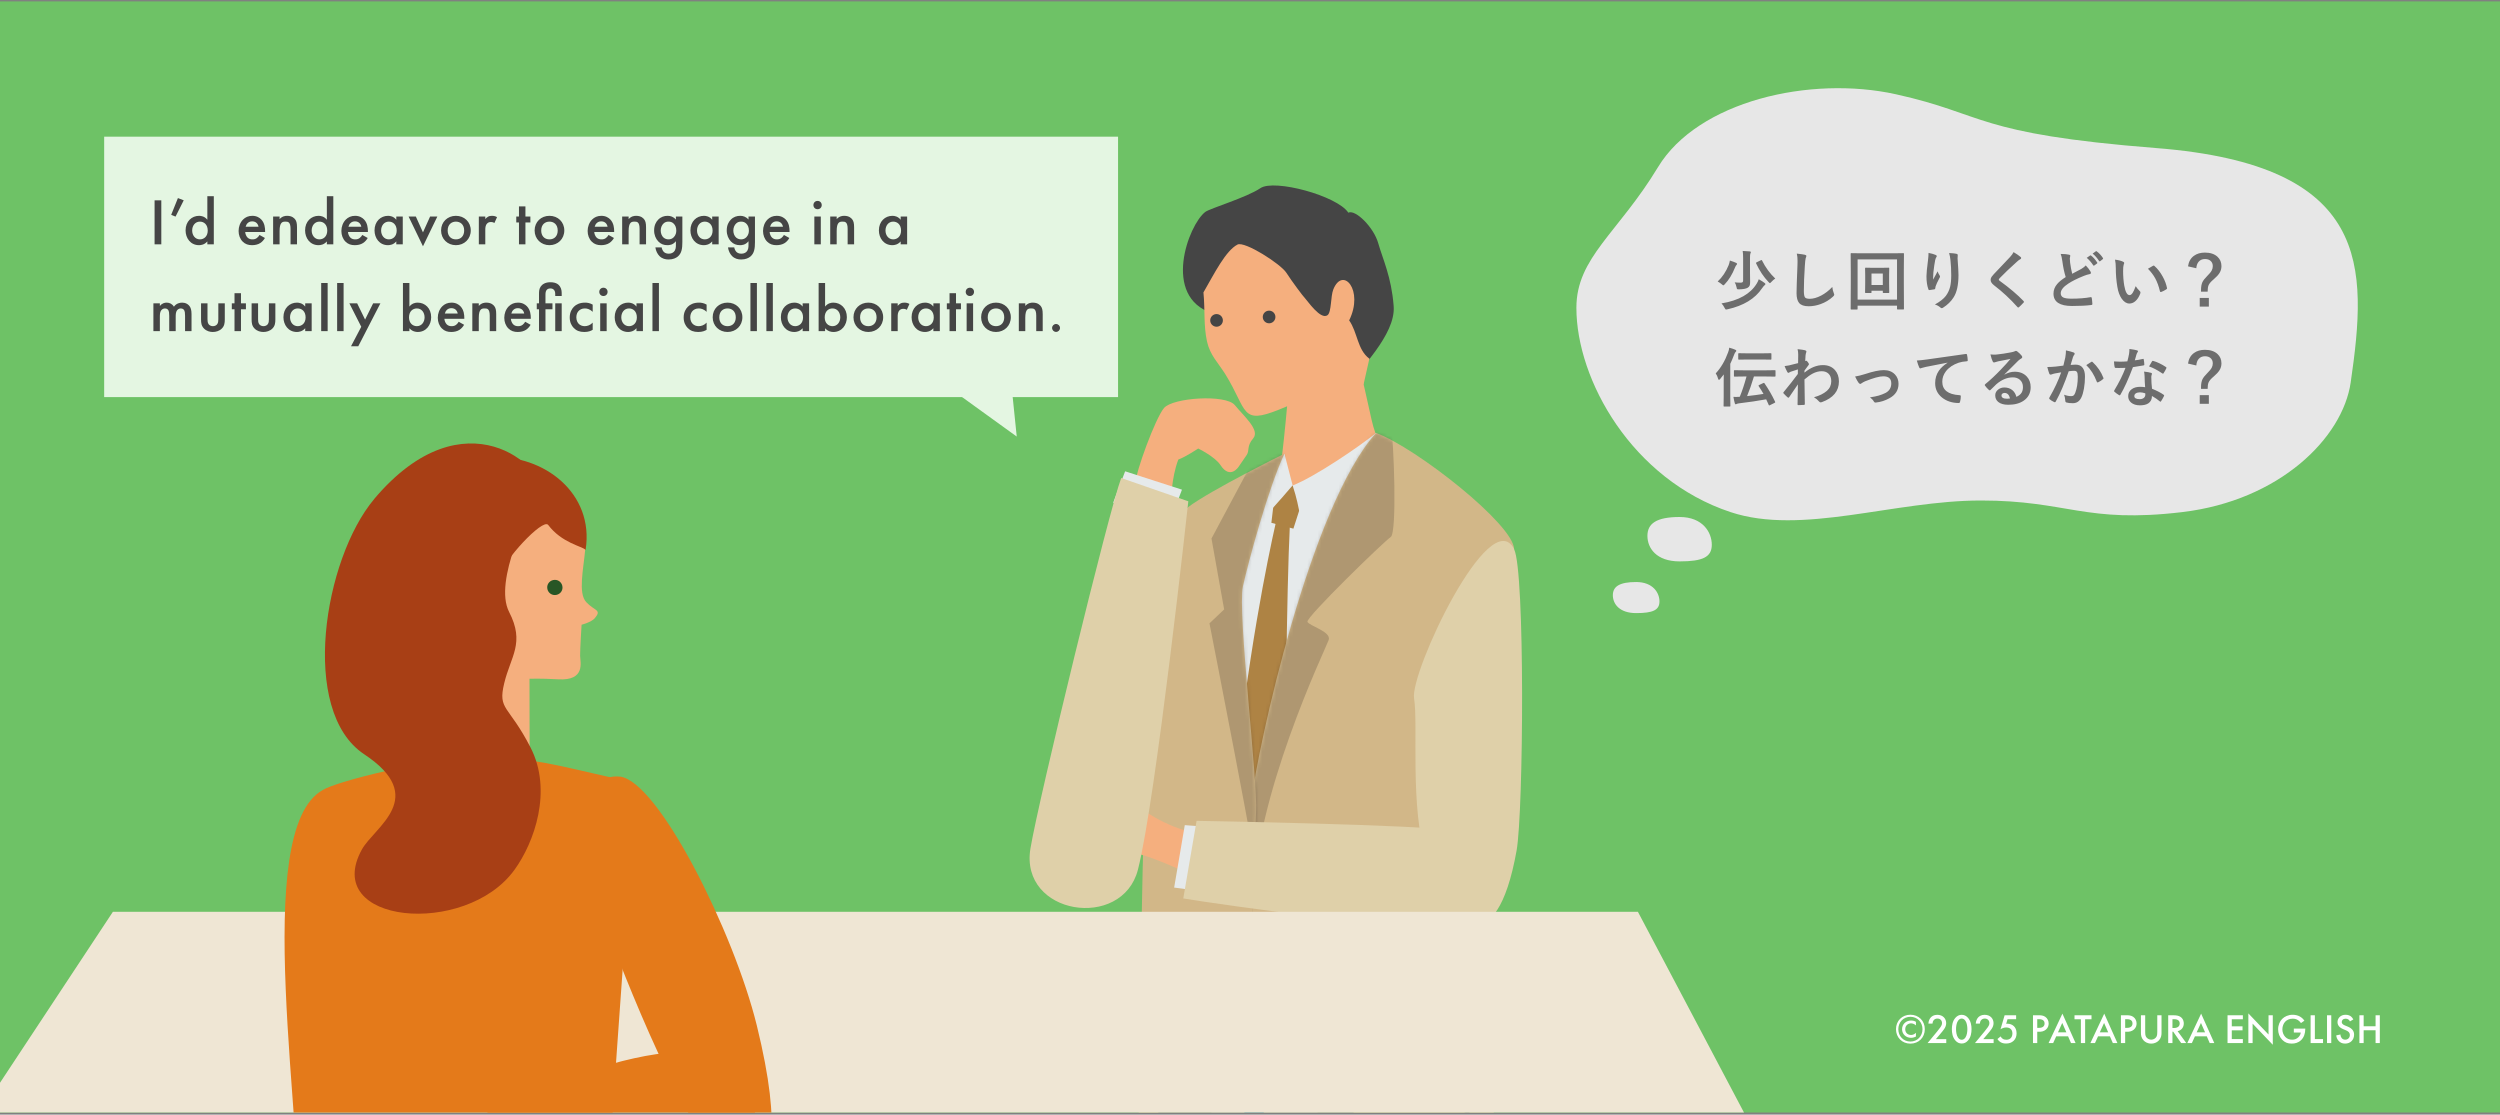
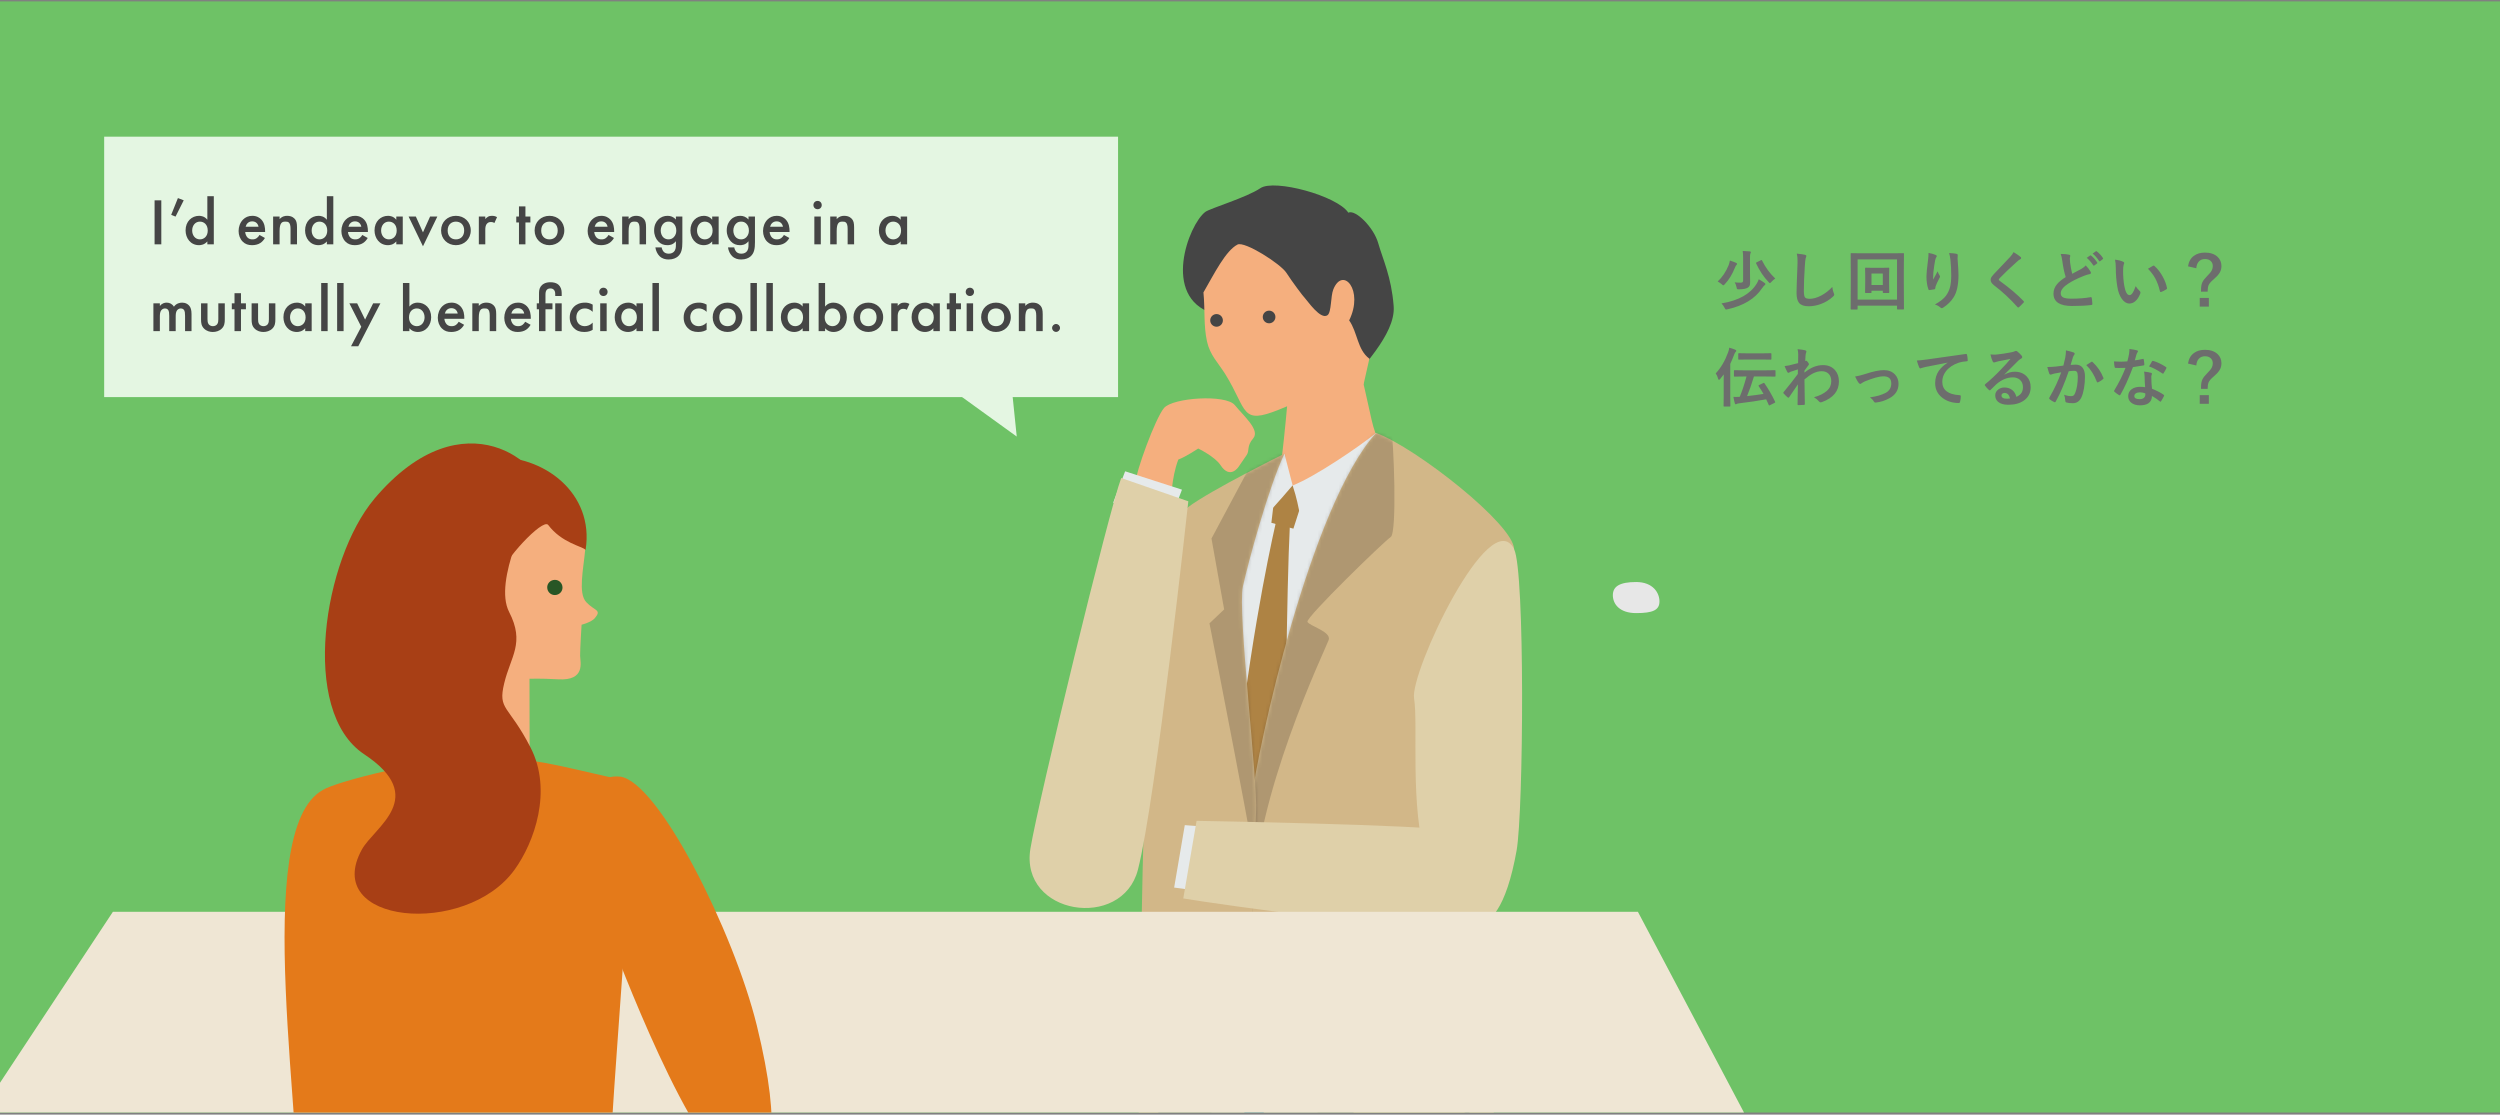
<svg xmlns="http://www.w3.org/2000/svg" width="720" height="321" viewBox="0 0 720 321" fill="none">
  <rect x="0" y="0" width="720" height="321" fill="#808080" stroke="none" />
  <g clip-path="url(#clip0_6789_26159)">
    <rect width="720" height="320" transform="translate(0 0.4)" fill="#6EC266" />
-     <path d="M546.043 296.404C546.043 294.016 547.795 292.24 550.195 292.24C552.595 292.24 554.347 294.016 554.347 296.404C554.347 298.792 552.595 300.568 550.195 300.568C547.795 300.568 546.043 298.792 546.043 296.404ZM553.675 296.404C553.675 294.412 552.223 292.84 550.195 292.84C548.167 292.84 546.715 294.412 546.715 296.404C546.715 298.408 548.179 299.968 550.195 299.968C552.211 299.968 553.675 298.408 553.675 296.404ZM551.791 294.28V295.324C551.371 294.916 550.831 294.724 550.375 294.724C549.607 294.724 548.707 295.264 548.707 296.416C548.707 297.388 549.391 298.072 550.387 298.072C550.759 298.072 551.263 297.952 551.791 297.46V298.516C551.383 298.744 550.903 298.888 550.375 298.888C548.899 298.888 547.795 297.832 547.795 296.416C547.795 294.952 548.923 293.908 550.423 293.908C550.747 293.908 551.215 293.944 551.791 294.28ZM560.524 299.272V300.4H555.148L557.92 297.04C558.196 296.704 558.616 296.176 558.88 295.792C559.108 295.456 559.3 295.108 559.3 294.64C559.3 293.968 558.856 293.344 557.968 293.344C557.068 293.344 556.6 294.04 556.552 294.796H555.376C555.412 294.016 555.736 293.392 556.048 293.044C556.336 292.72 556.912 292.264 557.92 292.264C559.624 292.264 560.5 293.428 560.5 294.676C560.5 295.336 560.248 295.876 559.924 296.356C559.636 296.788 559.264 297.232 558.784 297.796L557.536 299.272H560.524ZM564.969 300.532C564.249 300.532 563.661 300.244 563.157 299.668C562.317 298.708 562.137 297.448 562.137 296.404C562.137 295.372 562.317 294.088 563.157 293.128C563.661 292.552 564.261 292.264 564.969 292.264C565.677 292.264 566.277 292.552 566.781 293.128C567.621 294.088 567.801 295.372 567.801 296.404C567.801 297.448 567.621 298.708 566.781 299.668C566.277 300.244 565.689 300.532 564.969 300.532ZM564.969 293.344C564.657 293.344 564.237 293.476 563.889 294.004C563.445 294.664 563.337 295.696 563.337 296.392C563.337 297.1 563.445 298.12 563.889 298.792C564.237 299.32 564.657 299.452 564.969 299.452C565.281 299.452 565.701 299.32 566.049 298.792C566.493 298.12 566.601 297.1 566.601 296.392C566.601 295.696 566.493 294.664 566.049 294.004C565.701 293.476 565.281 293.344 564.969 293.344ZM574.165 299.272V300.4H568.789L571.561 297.04C571.837 296.704 572.257 296.176 572.521 295.792C572.749 295.456 572.941 295.108 572.941 294.64C572.941 293.968 572.497 293.344 571.609 293.344C570.709 293.344 570.241 294.04 570.193 294.796H569.017C569.053 294.016 569.377 293.392 569.689 293.044C569.977 292.72 570.553 292.264 571.561 292.264C573.265 292.264 574.141 293.428 574.141 294.676C574.141 295.336 573.889 295.876 573.565 296.356C573.277 296.788 572.905 297.232 572.425 297.796L571.177 299.272H574.165ZM580.644 292.396V293.524H578.172L577.776 294.856C577.896 294.844 578.028 294.832 578.148 294.832C578.82 294.832 579.504 295.06 579.996 295.54C580.38 295.912 580.776 296.548 580.776 297.592C580.776 298.468 580.5 299.176 579.96 299.716C579.324 300.34 578.556 300.532 577.74 300.532C577.272 300.532 576.72 300.472 576.204 300.172C576.084 300.1 575.628 299.824 575.256 299.248L576.18 298.48C576.204 298.54 576.42 298.936 576.792 299.176C577.056 299.356 577.428 299.452 577.836 299.452C578.484 299.452 578.856 299.2 579.06 299.008C579.3 298.768 579.576 298.336 579.576 297.652C579.576 296.992 579.348 296.596 579.096 296.356C578.7 295.984 578.172 295.912 577.788 295.912C577.44 295.912 577.176 295.96 576.852 296.08C576.6 296.176 576.372 296.284 576.144 296.44L577.332 292.396H580.644ZM585.501 292.396H587.265C587.757 292.396 588.441 292.444 589.017 292.828C589.689 293.272 590.013 294.04 590.013 294.772C590.013 295.24 589.893 295.96 589.233 296.524C588.597 297.064 587.865 297.148 587.277 297.148H586.725V300.4H585.501V292.396ZM586.725 293.524V296.02H587.277C588.333 296.02 588.837 295.504 588.837 294.76C588.837 294.316 588.657 293.524 587.265 293.524H586.725ZM596.448 300.4L595.608 298.468H592.188L591.312 300.4H589.992L593.976 291.928L597.768 300.4H596.448ZM592.692 297.316H595.116L593.928 294.604L592.692 297.316ZM602.354 293.548H600.518V300.4H599.294V293.548H597.458V292.396H602.354V293.548ZM608.494 300.4L607.654 298.468H604.234L603.358 300.4H602.038L606.022 291.928L609.814 300.4H608.494ZM604.738 297.316H607.162L605.974 294.604L604.738 297.316ZM610.825 292.396H612.589C613.081 292.396 613.765 292.444 614.341 292.828C615.013 293.272 615.337 294.04 615.337 294.772C615.337 295.24 615.217 295.96 614.557 296.524C613.921 297.064 613.189 297.148 612.601 297.148H612.049V300.4H610.825V292.396ZM612.049 293.524V296.02H612.601C613.657 296.02 614.161 295.504 614.161 294.76C614.161 294.316 613.981 293.524 612.589 293.524H612.049ZM616.591 292.396H617.815V297.22C617.815 297.652 617.827 298.18 618.067 298.6C618.307 299.008 618.847 299.428 619.555 299.428C620.263 299.428 620.803 299.008 621.043 298.6C621.283 298.18 621.295 297.652 621.295 297.22V292.396H622.519V297.544C622.519 298.18 622.387 298.948 621.775 299.62C621.355 300.076 620.647 300.556 619.555 300.556C618.463 300.556 617.755 300.076 617.335 299.62C616.723 298.948 616.591 298.18 616.591 297.544V292.396ZM624.443 292.396H625.871C626.843 292.396 627.467 292.516 627.983 292.864C628.859 293.452 628.931 294.4 628.931 294.748C628.931 295.9 628.223 296.74 627.155 296.98L629.651 300.4H628.175L625.883 297.124H625.667V300.4H624.443V292.396ZM625.667 293.524V296.068H626.051C626.387 296.068 627.755 296.032 627.755 294.76C627.755 293.632 626.687 293.524 626.087 293.524H625.667ZM636.397 300.4L635.557 298.468H632.137L631.261 300.4H629.941L633.925 291.928L637.717 300.4H636.397ZM632.641 297.316H635.065L633.877 294.604L632.641 297.316ZM645.945 292.396V293.548H642.753V295.576H645.849V296.728H642.753V299.248H645.945V300.4H641.529V292.396H645.945ZM648.753 300.4H647.529V291.856L653.337 297.94V292.396H654.561V300.892L648.753 294.808V300.4ZM660.622 297.364V296.236H663.922V296.296C663.922 297.664 663.514 298.78 662.734 299.536C661.906 300.34 660.922 300.556 660.01 300.556C658.846 300.556 658.018 300.22 657.286 299.464C656.506 298.66 656.098 297.592 656.098 296.44C656.098 295.192 656.602 294.112 657.262 293.452C657.946 292.756 659.038 292.252 660.274 292.252C660.994 292.252 661.738 292.408 662.362 292.756C663.022 293.128 663.43 293.596 663.658 293.956L662.686 294.64C662.446 294.304 662.086 293.944 661.702 293.728C661.258 293.464 660.778 293.38 660.286 293.38C659.242 293.38 658.57 293.812 658.174 294.208C657.646 294.736 657.322 295.588 657.322 296.452C657.322 297.256 657.622 298.06 658.15 298.624C658.702 299.212 659.386 299.428 660.154 299.428C660.85 299.428 661.426 299.224 661.942 298.72C662.386 298.288 662.566 297.82 662.614 297.364H660.622ZM665.458 292.396H666.682V299.248H669.034V300.4H665.458V292.396ZM670.181 292.396H671.405V300.4H670.181V292.396ZM677.761 293.596L676.777 294.172C676.705 293.992 676.597 293.824 676.417 293.668C676.165 293.464 675.901 293.38 675.553 293.38C674.809 293.38 674.425 293.824 674.425 294.34C674.425 294.58 674.509 295 675.289 295.312L676.093 295.636C677.569 296.236 677.977 297.076 677.977 297.988C677.977 299.512 676.897 300.556 675.397 300.556C674.473 300.556 673.921 300.208 673.513 299.752C673.081 299.272 672.889 298.744 672.841 298.192L674.053 297.928C674.053 298.324 674.197 298.696 674.389 298.948C674.617 299.236 674.953 299.428 675.433 299.428C676.177 299.428 676.753 298.888 676.753 298.084C676.753 297.268 676.129 296.932 675.601 296.716L674.833 296.392C674.173 296.116 673.201 295.564 673.201 294.364C673.201 293.284 674.041 292.252 675.541 292.252C676.405 292.252 676.897 292.576 677.149 292.792C677.365 292.984 677.593 293.26 677.761 293.596ZM680.733 292.396V295.564H684.165V292.396H685.389V300.4H684.165V296.716H680.733V300.4H679.509V292.396H680.733Z" fill="white" />
    <g clip-path="url(#clip1_6789_26159)">
      <path d="M400.136 130.995L376.546 129.062L348.909 146.746V325.254L379.098 323.54L400.136 130.995Z" fill="#E6EAEB" />
      <path d="M366.553 335.79L423.176 319.967C423.176 319.967 435.718 428.29 438.27 448.926C440.822 469.562 459.089 597.136 459.089 597.136L427.113 598.266C427.113 598.266 402.722 481.74 396.742 459.135C390.763 436.53 368.741 350.229 366.553 335.79Z" fill="#00535F" />
      <path d="M334.217 315.774H390.767C390.767 315.774 366.484 434.524 362.292 454.869C358.099 475.214 336.332 596.298 336.332 596.298L303.773 592.725C303.773 592.725 322.951 474.047 324.555 450.713C326.16 427.378 331.629 330.139 334.217 315.774Z" fill="#00535F" />
      <path d="M334.216 315.774H390.765V306.222H334.216V315.774Z" fill="#3E3A39" />
      <path d="M368.89 305.785V316.139H356.056V305.785H368.89ZM357.551 314.717H367.395V307.243H357.551V314.717Z" fill="#9FA0A0" />
      <path d="M349.07 90.217C349.07 90.217 347.6 88.858 349.881 90.775C356.549 96.46 370.689 108.312 370.689 108.312L389.205 110.238C390.908 106.782 402.091 96.495 401.371 88.115C400.736 79.729 398.211 74.581 396.927 70.035C395.643 65.489 390.375 60.239 388.316 61.247C385.128 56.381 366.986 51.486 363.004 54.187C359.021 56.887 348.492 60.005 347.118 61.038C342.271 64.732 334.531 85.514 349.155 90.21L349.07 90.217Z" fill="#454545" />
      <path d="M394.355 103.283C390.891 100.694 391 95.736 388.557 92.272C392.86 83.558 386.735 76.594 384 83.339C383.198 85.308 383.49 89.939 382.323 90.777C380.318 92.236 376.505 86.542 375.81 85.847C375.396 85.484 372.101 81.095 370.46 78.543C368.819 75.991 358.442 69.375 356.4 70.433C352.972 72.219 349.728 78.782 346.592 84.215C347.102 89.538 346.592 93.585 347.613 98.325C348.488 102.335 350.858 104.486 352.936 107.841C359.353 118.232 357.238 122.461 368.432 117.94C372.77 116.19 376.27 114.549 376.27 114.549L392.714 110.684L394.391 103.247L394.355 103.283Z" fill="#F5AF7E" />
      <path d="M365.499 93.113C366.505 93.113 367.322 92.297 367.322 91.29C367.322 90.283 366.505 89.467 365.499 89.467C364.492 89.467 363.676 90.283 363.676 91.29C363.676 92.297 364.492 93.113 365.499 93.113Z" fill="#454545" />
      <path d="M350.367 94.097C351.374 94.097 352.19 93.281 352.19 92.274C352.19 91.268 351.374 90.451 350.367 90.451C349.36 90.451 348.544 91.268 348.544 92.274C348.544 93.281 349.36 94.097 350.367 94.097Z" fill="#454545" />
      <path d="M371.474 108.28C371.474 108.28 369.359 133.365 368.265 137.631C367.171 141.897 375.193 146.162 375.193 146.162L395.464 130.156C395.464 130.156 397.069 126.948 395.975 124.286C394.881 121.625 392.766 109.338 391.162 105.072C389.558 100.806 371.401 108.28 371.401 108.28H371.474Z" fill="#F5AF7E" />
      <path d="M375.891 141.677L372.5 152.251L366.156 150.574L367.177 141.896L372.281 139.818L375.891 141.677Z" fill="#AE8344" />
      <path d="M396.306 124.687C391.785 128.406 378.696 137.339 372.279 139.818C374.685 147.074 374.138 150.465 375.998 151.194C377.857 151.923 404.145 136.245 403.744 133.474C403.343 130.703 396.27 124.687 396.27 124.687H396.306Z" fill="#E6EAEB" />
      <path d="M369.912 130.666L372.282 139.781C372.282 139.781 366.959 146.053 365.063 147.876C363.167 149.699 365.318 140.802 366.12 137.922C366.923 135.042 369.912 130.666 369.912 130.666Z" fill="#E6EAEB" />
      <path d="M370.678 218.571C369.876 210.55 370.97 151.412 371.772 148.167C370.715 146.271 368.308 146.818 368.308 146.818C368.308 146.818 363.095 167.637 358.464 201.508C353.834 235.379 358.464 247.119 358.464 247.119L370.678 218.571Z" fill="#AE8344" />
      <path d="M396.306 124.687C377.493 145.506 362.18 215.108 360.32 231.114C358.461 247.12 363.602 315.738 364.331 325.254C365.06 334.77 367.503 342.791 384.274 343.521C401.739 344.286 427.079 342.755 429.886 332.765C432.693 322.775 421.354 221.306 423.36 217.296C425.365 213.285 436.048 165.158 436.048 158.158C436.048 151.157 407.901 128.953 396.306 124.687Z" fill="#D2B788" />
      <mask id="mask0_6789_26159" style="mask-type:luminance" maskUnits="userSpaceOnUse" x="359" y="124" width="78" height="220">
        <path d="M396.306 124.687C377.492 145.506 362.179 215.108 360.319 231.114C358.46 247.12 363.601 315.738 364.33 325.254C365.059 334.77 367.502 342.791 384.274 343.52C401.738 344.286 427.078 342.754 429.885 332.764C432.693 322.774 421.354 221.306 423.359 217.295C425.364 213.285 436.047 165.158 436.047 158.157C436.047 151.157 407.9 128.953 396.306 124.687Z" fill="white" />
      </mask>
      <g mask="url(#mask0_6789_26159)">
        <g opacity="0.2">
          <g style="mix-blend-mode:multiply">
            <path d="M400.533 121.624C401.444 127.129 402.392 153.453 400.533 154.657C398.673 155.86 375.995 177.882 376.542 179.085C377.089 180.288 383.469 181.892 382.667 184.299C381.865 186.705 360.864 229.91 360.864 261.12C360.864 292.33 349.926 230.311 349.926 230.311L372.276 153.891L388.027 124.686L400.533 121.624Z" fill="#231815" />
          </g>
        </g>
      </g>
      <path d="M369.911 130.667C365.244 140.657 359.556 161.694 357.952 168.913C356.348 176.132 362.291 225.135 361.744 233.885C361.197 242.636 359.374 328.28 356.639 336.703C353.905 345.125 327.872 341.916 327.872 330.687C327.872 319.457 329.075 224.697 330.68 205.082C332.284 185.466 335.857 150.866 342.238 146.016C348.655 141.167 369.911 130.667 369.911 130.667Z" fill="#D2B788" />
      <mask id="mask1_6789_26159" style="mask-type:luminance" maskUnits="userSpaceOnUse" x="327" y="130" width="43" height="212">
        <path d="M369.91 130.667C365.243 140.657 359.555 161.694 357.951 168.913C356.347 176.132 362.29 225.135 361.743 233.885C361.196 242.636 359.373 328.28 356.639 336.703C353.904 345.125 327.872 341.916 327.872 330.687C327.872 319.457 329.075 224.697 330.679 205.082C332.283 185.466 335.856 150.866 342.237 146.016C348.654 141.167 369.91 130.667 369.91 130.667Z" fill="white" />
      </mask>
      <g mask="url(#mask1_6789_26159)">
        <g opacity="0.2">
          <g style="mix-blend-mode:multiply">
            <path d="M361.997 130.594L348.908 155.095L352.554 175.513L348.324 179.523C348.324 179.523 362.361 250.766 364.33 265.569C366.299 280.372 366.153 169.533 366.153 169.533L374.138 131.761L370.164 126.182L361.997 130.63V130.594Z" fill="#231815" />
          </g>
        </g>
      </g>
-       <path d="M346.141 239.536C340.27 240.594 329.077 233.666 327.728 232.062C326.379 230.458 309.608 238.734 310.92 244.604C312.233 250.474 324.52 247.302 325.869 245.953C327.218 244.604 341.073 251.021 341.073 251.021L346.141 239.536Z" fill="#F5AF7E" />
      <path d="M436.055 158.158C439.227 164.356 438.789 233.594 436.784 244.933C430.914 277.929 417.387 267.793 410.788 247.448C405.975 232.573 408.491 208.545 407.251 201.144C406.011 193.743 429.127 144.595 436.091 158.158H436.055Z" fill="#DFD0A9" />
      <path d="M349.349 257.147L338.156 255.616L341.218 237.641L355.729 238.735L349.349 257.147Z" fill="#E6EAEB" />
      <path d="M340.784 258.751L344.613 236.401C344.613 236.401 410.204 237.532 418.189 239.209C426.174 240.886 439.044 264.877 424.642 266.918C410.241 268.96 350.264 260.356 340.784 258.751Z" fill="#DFD0A9" />
      <path d="M326.925 139.308C327.107 135.881 332.722 120.495 335.238 117.505C337.753 114.515 353.03 113.494 355.619 116.666C358.207 119.838 362.947 123.849 360.942 126.219C358.937 128.589 359.958 129.683 359.046 131.032L356.749 134.386C356.749 134.386 354.306 138.251 351.499 133.948C349.895 131.506 345.082 129.172 345.082 129.172C345.082 129.172 341.436 131.615 339.358 132.344C337.316 137.667 337.279 144.34 337.279 144.34L326.925 139.235V139.308Z" fill="#F5AF7E" />
      <path d="M320.609 144.74L324.037 135.735L340.407 141.021L335.266 154.548L320.609 144.74Z" fill="#E6EAEB" />
      <path d="M322.91 137.667L342.234 144.376C342.234 144.376 332.864 230.531 327.723 250.475C323.202 268.085 293.56 263.564 296.769 244.349C299.138 230.167 319.447 146.709 322.91 137.667Z" fill="#DFD0A9" />
    </g>
    <path d="M521.75 357.271H-30.003L32.52 262.59H471.711L521.75 357.271Z" fill="#EFE6D4" />
    <path d="M137.373 193.972C127.65 190.987 100.947 165.473 119.254 143.094C125.441 135.53 133.544 132.015 141.356 131.625C156.742 130.884 171.19 142.12 168.662 158.311C149.594 162.201 137.407 194.017 137.407 194.017L137.373 193.972Z" fill="#A83F15" />
    <path d="M133.355 210.942C133.848 208.011 136.389 195.986 136.649 193.967C139.221 191.029 134.79 181.281 135.615 179.239C125.607 170.574 135.882 161.754 139.179 167.544C142.527 173.303 143.73 174.457 144.56 173.566C145.427 172.681 144.166 168.78 144.386 165.327C144.604 161.914 156.302 149.13 157.875 151.179C161.758 156.354 167.699 157.354 168.541 158.289C168.047 163.837 166.431 170.823 168.832 173.408C171.233 175.994 173.43 175.531 171.284 178.064C170.294 179.207 167.496 179.925 167.496 179.925C167.496 179.925 167.046 187.107 167.071 188.856C167.095 190.605 168.764 196.121 160.734 195.642C155.434 195.345 152.494 195.484 152.494 195.484L152.536 220.635C152.536 220.635 129.269 224.769 133.283 210.89L133.355 210.942Z" fill="#F5AF7E" />
    <path d="M162 169.163C162.037 170.359 161.073 171.347 159.831 171.376C158.625 171.41 157.629 170.45 157.597 169.215C157.559 168.018 158.523 167.031 159.766 167.002C160.972 166.967 161.968 167.928 162 169.163Z" fill="#285625" />
    <path d="M178.509 223.644C189.642 224.942 211.347 268.412 217.968 295.362C225.51 326.084 222.052 337 215.374 338.38C202.915 340.926 180.217 281.766 176.208 271.345C172.2 260.924 162.7 221.825 178.513 223.684L178.509 223.644Z" fill="#E47A1A" />
-     <path d="M207.54 330.308C196.081 336.509 136.958 346.235 133.436 344.906C129.886 343.548 126.487 330.375 128.52 327.175C130.581 324.004 190.724 293.805 208.935 305.73C227.145 317.656 212.683 327.552 207.511 330.336L207.54 330.308Z" fill="#E47A1A" />
    <path d="M86.442 362.021C87.604 323.911 72 239 93 227.5C97 225 123.349 218.397 137.295 218.197C137.295 218.197 137.375 218.157 137.415 218.157C137.856 218.157 138.337 218.157 138.778 218.157C139.218 218.157 139.699 218.157 140.14 218.157C140.14 218.157 140.22 218.157 140.26 218.197C154.206 218.397 159.105 220.12 178.501 224.488C186.5 226.29 173.798 323.871 175 362.021C175.441 376.407 173.678 385.744 175 389.11C163.018 391.555 151.321 392.036 139.299 392.076C139.299 392.076 138.978 392.076 138.818 392.076C138.657 392.076 138.497 392.076 138.337 392.076C126.315 392.076 98.504 391.595 86.522 389.11C87.844 385.744 86.081 376.407 86.522 362.021H86.442Z" fill="#E47A1A" />
    <path d="M107.761 143.733C93.275 160.965 86.14 204.776 104.86 217.207C123.62 229.645 107.849 238.135 104.239 244.626C92.357 266.103 134.046 269.988 148.141 250.549C153.915 242.597 159.179 227.699 152.801 215.283C146.423 202.868 143.332 204.608 145.209 196.794C147.083 188.979 151.236 185.197 146.628 176.251C142.021 167.306 152.499 147.06 155.113 141.273C157.724 135.487 134.023 112.54 107.715 143.764L107.761 143.733Z" fill="#A83F15" />
    <path d="M30 39.364H322V114.364H30V39.364Z" fill="#E4F6E2" />
    <path d="M292.819 125.73L275.879 113.492L290.682 104.898L292.819 125.73Z" fill="#E4F6E2" />
    <path d="M44.52 57.691H46.458V70.364H44.52V57.691ZM49.303 61.87L51.241 57.044L52.913 57.691L50.557 62.383L49.303 61.87ZM59.715 63.295V56.513H61.577V70.364H59.715V69.528C58.898 70.478 57.891 70.611 57.321 70.611C54.851 70.611 53.445 68.558 53.445 66.355C53.445 63.752 55.231 62.156 57.34 62.156C57.929 62.156 58.955 62.307 59.715 63.295ZM57.568 63.828C56.219 63.828 55.345 64.968 55.345 66.392C55.345 67.779 56.219 68.939 57.568 68.939C58.746 68.939 59.829 68.084 59.829 66.412C59.829 64.663 58.746 63.828 57.568 63.828ZM74.738 67.665L76.296 68.54C75.954 69.147 75.46 69.68 74.947 70.002C74.301 70.421 73.446 70.611 72.591 70.611C71.527 70.611 70.653 70.344 69.893 69.585C69.133 68.825 68.715 67.722 68.715 66.525C68.715 65.29 69.152 64.094 69.988 63.239C70.653 62.574 71.527 62.156 72.667 62.156C73.94 62.156 74.757 62.706 75.232 63.2C76.258 64.264 76.353 65.746 76.353 66.582V66.811H70.615C70.653 67.38 70.9 68.026 71.299 68.425C71.736 68.862 72.268 68.939 72.724 68.939C73.237 68.939 73.617 68.825 73.997 68.54C74.32 68.293 74.567 67.969 74.738 67.665ZM70.748 65.29H74.453C74.377 64.853 74.168 64.474 73.883 64.207C73.636 63.98 73.237 63.752 72.629 63.752C71.983 63.752 71.565 64.017 71.318 64.264C71.052 64.511 70.843 64.891 70.748 65.29ZM78.66 70.364V62.364H80.522V63.105C81.32 62.212 82.232 62.156 82.688 62.156C84.17 62.156 84.797 62.897 85.044 63.239C85.348 63.675 85.538 64.227 85.538 65.462V70.364H83.676V65.918C83.676 63.885 82.916 63.828 82.213 63.828C81.377 63.828 80.522 63.941 80.522 66.525V70.364H78.66ZM94.132 63.295V56.513H95.994V70.364H94.132V69.528C93.315 70.478 92.308 70.611 91.738 70.611C89.268 70.611 87.862 68.558 87.862 66.355C87.862 63.752 89.648 62.156 91.757 62.156C92.346 62.156 93.372 62.307 94.132 63.295ZM91.985 63.828C90.636 63.828 89.762 64.968 89.762 66.392C89.762 67.779 90.636 68.939 91.985 68.939C93.163 68.939 94.246 68.084 94.246 66.412C94.246 64.663 93.163 63.828 91.985 63.828ZM104.34 67.665L105.898 68.54C105.556 69.147 105.062 69.68 104.549 70.002C103.903 70.421 103.048 70.611 102.193 70.611C101.129 70.611 100.255 70.344 99.496 69.585C98.736 68.825 98.317 67.722 98.317 66.525C98.317 65.29 98.754 64.094 99.591 63.239C100.255 62.574 101.129 62.156 102.269 62.156C103.542 62.156 104.359 62.706 104.834 63.2C105.86 64.264 105.955 65.746 105.955 66.582V66.811H100.217C100.255 67.38 100.502 68.026 100.901 68.425C101.338 68.862 101.87 68.939 102.326 68.939C102.839 68.939 103.219 68.825 103.599 68.54C103.922 68.293 104.169 67.969 104.34 67.665ZM100.35 65.29H104.055C103.979 64.853 103.77 64.474 103.485 64.207C103.238 63.98 102.839 63.752 102.231 63.752C101.585 63.752 101.167 64.017 100.92 64.264C100.654 64.511 100.445 64.891 100.35 65.29ZM114.133 63.295V62.364H115.995V70.364H114.133V69.528C113.316 70.478 112.309 70.611 111.739 70.611C109.269 70.611 107.863 68.558 107.863 66.355C107.863 63.752 109.649 62.156 111.758 62.156C112.347 62.156 113.373 62.307 114.133 63.295ZM111.986 63.828C110.637 63.828 109.763 64.968 109.763 66.392C109.763 67.779 110.637 68.939 111.986 68.939C113.164 68.939 114.247 68.084 114.247 66.412C114.247 64.663 113.164 63.828 111.986 63.828ZM117.673 62.364H119.763L121.815 66.924L123.867 62.364H125.957L121.815 70.933L117.673 62.364ZM131.305 62.156C133.718 62.156 135.58 63.904 135.58 66.374C135.58 68.825 133.718 70.611 131.305 70.611C128.892 70.611 127.03 68.825 127.03 66.374C127.03 63.904 128.892 62.156 131.305 62.156ZM131.305 68.939C132.768 68.939 133.68 67.931 133.68 66.392C133.68 64.569 132.483 63.828 131.305 63.828C130.127 63.828 128.93 64.569 128.93 66.392C128.93 67.931 129.842 68.939 131.305 68.939ZM137.903 70.364V62.364H139.765V63.087C139.974 62.84 140.278 62.574 140.544 62.422C140.905 62.212 141.266 62.156 141.684 62.156C142.14 62.156 142.634 62.231 143.147 62.535L142.387 64.227C141.969 63.961 141.627 63.941 141.437 63.941C141.038 63.941 140.639 63.998 140.278 64.379C139.765 64.93 139.765 65.689 139.765 66.222V70.364H137.903ZM152.75 64.075H151.325V70.364H149.463V64.075H148.684V62.364H149.463V59.438H151.325V62.364H152.75V64.075ZM158.245 62.156C160.658 62.156 162.52 63.904 162.52 66.374C162.52 68.825 160.658 70.611 158.245 70.611C155.832 70.611 153.97 68.825 153.97 66.374C153.97 63.904 155.832 62.156 158.245 62.156ZM158.245 68.939C159.708 68.939 160.62 67.931 160.62 66.392C160.62 64.569 159.423 63.828 158.245 63.828C157.067 63.828 155.87 64.569 155.87 66.392C155.87 67.931 156.782 68.939 158.245 68.939ZM175.262 67.665L176.82 68.54C176.478 69.147 175.984 69.68 175.471 70.002C174.825 70.421 173.97 70.611 173.115 70.611C172.051 70.611 171.177 70.344 170.417 69.585C169.657 68.825 169.239 67.722 169.239 66.525C169.239 65.29 169.676 64.094 170.512 63.239C171.177 62.574 172.051 62.156 173.191 62.156C174.464 62.156 175.281 62.706 175.756 63.2C176.782 64.264 176.877 65.746 176.877 66.582V66.811H171.139C171.177 67.38 171.424 68.026 171.823 68.425C172.26 68.862 172.792 68.939 173.248 68.939C173.761 68.939 174.141 68.825 174.521 68.54C174.844 68.293 175.091 67.969 175.262 67.665ZM171.272 65.29H174.977C174.901 64.853 174.692 64.474 174.407 64.207C174.16 63.98 173.761 63.752 173.153 63.752C172.507 63.752 172.089 64.017 171.842 64.264C171.576 64.511 171.367 64.891 171.272 65.29ZM179.184 70.364V62.364H181.046V63.105C181.844 62.212 182.756 62.156 183.212 62.156C184.694 62.156 185.321 62.897 185.568 63.239C185.872 63.675 186.062 64.227 186.062 65.462V70.364H184.2V65.918C184.2 63.885 183.44 63.828 182.737 63.828C181.901 63.828 181.046 63.941 181.046 66.525V70.364H179.184ZM194.657 63.239V62.364H196.519V69.718C196.519 71.599 196.31 72.948 195.208 73.879C194.695 74.296 193.859 74.734 192.548 74.734C191.617 74.734 190.686 74.505 189.926 73.746C189.337 73.156 188.881 72.225 188.748 71.257H190.553C190.629 71.694 190.857 72.207 191.142 72.51C191.37 72.757 191.826 73.061 192.586 73.061C193.365 73.061 193.821 72.757 194.049 72.529C194.657 71.941 194.657 71.105 194.657 70.516V69.471C193.802 70.553 192.757 70.611 192.225 70.611C191.199 70.611 190.344 70.326 189.584 69.528C188.862 68.767 188.387 67.684 188.387 66.355C188.387 64.891 188.938 63.885 189.565 63.258C190.363 62.441 191.313 62.156 192.282 62.156C193.08 62.156 193.973 62.422 194.657 63.239ZM192.51 63.828C191.997 63.828 191.522 63.961 191.104 64.359C190.629 64.796 190.287 65.537 190.287 66.392C190.287 67.191 190.591 67.969 191.085 68.406C191.427 68.71 191.94 68.939 192.51 68.939C193.099 68.939 193.612 68.767 194.068 68.293C194.619 67.704 194.771 67.019 194.771 66.412C194.771 65.519 194.486 64.853 194.011 64.397C193.555 63.941 193.042 63.828 192.51 63.828ZM205.112 63.295V62.364H206.974V70.364H205.112V69.528C204.295 70.478 203.288 70.611 202.718 70.611C200.248 70.611 198.842 68.558 198.842 66.355C198.842 63.752 200.628 62.156 202.737 62.156C203.326 62.156 204.352 62.307 205.112 63.295ZM202.965 63.828C201.616 63.828 200.742 64.968 200.742 66.392C200.742 67.779 201.616 68.939 202.965 68.939C204.143 68.939 205.226 68.084 205.226 66.412C205.226 64.663 204.143 63.828 202.965 63.828ZM215.568 63.239V62.364H217.43V69.718C217.43 71.599 217.221 72.948 216.119 73.879C215.606 74.296 214.77 74.734 213.459 74.734C212.528 74.734 211.597 74.505 210.837 73.746C210.248 73.156 209.792 72.225 209.659 71.257H211.464C211.54 71.694 211.768 72.207 212.053 72.51C212.281 72.757 212.737 73.061 213.497 73.061C214.276 73.061 214.732 72.757 214.96 72.529C215.568 71.941 215.568 71.105 215.568 70.516V69.471C214.713 70.553 213.668 70.611 213.136 70.611C212.11 70.611 211.255 70.326 210.495 69.528C209.773 68.767 209.298 67.684 209.298 66.355C209.298 64.891 209.849 63.885 210.476 63.258C211.274 62.441 212.224 62.156 213.193 62.156C213.991 62.156 214.884 62.422 215.568 63.239ZM213.421 63.828C212.908 63.828 212.433 63.961 212.015 64.359C211.54 64.796 211.198 65.537 211.198 66.392C211.198 67.191 211.502 67.969 211.996 68.406C212.338 68.71 212.851 68.939 213.421 68.939C214.01 68.939 214.523 68.767 214.979 68.293C215.53 67.704 215.682 67.019 215.682 66.412C215.682 65.519 215.397 64.853 214.922 64.397C214.466 63.941 213.953 63.828 213.421 63.828ZM225.776 67.665L227.334 68.54C226.992 69.147 226.498 69.68 225.985 70.002C225.339 70.421 224.484 70.611 223.629 70.611C222.565 70.611 221.691 70.344 220.931 69.585C220.171 68.825 219.753 67.722 219.753 66.525C219.753 65.29 220.19 64.094 221.026 63.239C221.691 62.574 222.565 62.156 223.705 62.156C224.978 62.156 225.795 62.706 226.27 63.2C227.296 64.264 227.391 65.746 227.391 66.582V66.811H221.653C221.691 67.38 221.938 68.026 222.337 68.425C222.774 68.862 223.306 68.939 223.762 68.939C224.275 68.939 224.655 68.825 225.035 68.54C225.358 68.293 225.605 67.969 225.776 67.665ZM221.786 65.29H225.491C225.415 64.853 225.206 64.474 224.921 64.207C224.674 63.98 224.275 63.752 223.667 63.752C223.021 63.752 222.603 64.017 222.356 64.264C222.09 64.511 221.881 64.891 221.786 65.29ZM234.531 62.364H236.393V70.364H234.531V62.364ZM234.265 59.059C234.265 58.374 234.778 57.861 235.462 57.861C236.146 57.861 236.659 58.374 236.659 59.059C236.659 59.742 236.146 60.255 235.462 60.255C234.778 60.255 234.265 59.742 234.265 59.059ZM239.104 70.364V62.364H240.966V63.105C241.764 62.212 242.676 62.156 243.132 62.156C244.614 62.156 245.241 62.897 245.488 63.239C245.792 63.675 245.982 64.227 245.982 65.462V70.364H244.12V65.918C244.12 63.885 243.36 63.828 242.657 63.828C241.821 63.828 240.966 63.941 240.966 66.525V70.364H239.104ZM259.391 63.295V62.364H261.253V70.364H259.391V69.528C258.574 70.478 257.567 70.611 256.997 70.611C254.527 70.611 253.121 68.558 253.121 66.355C253.121 63.752 254.907 62.156 257.016 62.156C257.605 62.156 258.631 62.307 259.391 63.295ZM257.244 63.828C255.895 63.828 255.021 64.968 255.021 66.392C255.021 67.779 255.895 68.939 257.244 68.939C258.422 68.939 259.505 68.084 259.505 66.412C259.505 64.663 258.422 63.828 257.244 63.828ZM44.178 95.364V87.365H46.04V88.106C46.667 87.346 47.408 87.156 48.016 87.156C48.852 87.156 49.631 87.555 50.087 88.334C50.752 87.383 51.759 87.156 52.462 87.156C53.431 87.156 54.286 87.612 54.742 88.409C54.894 88.675 55.16 89.264 55.16 90.424V95.364H53.298V90.956C53.298 90.062 53.203 89.701 53.127 89.531C53.013 89.227 52.728 88.828 52.063 88.828C51.607 88.828 51.208 89.075 50.961 89.416C50.638 89.873 50.6 90.556 50.6 91.24V95.364H48.738V90.956C48.738 90.062 48.643 89.701 48.567 89.531C48.453 89.227 48.168 88.828 47.503 88.828C47.047 88.828 46.648 89.075 46.401 89.416C46.078 89.873 46.04 90.556 46.04 91.24V95.364H44.178ZM57.899 87.365H59.761V91.944C59.761 92.418 59.78 92.969 60.103 93.388C60.35 93.71 60.787 93.939 61.319 93.939C61.851 93.939 62.288 93.71 62.535 93.388C62.858 92.969 62.877 92.418 62.877 91.944V87.365H64.739V92.001C64.739 93.026 64.625 93.882 63.884 94.623C63.162 95.344 62.174 95.611 61.281 95.611C60.464 95.611 59.476 95.364 58.754 94.623C58.013 93.882 57.899 93.026 57.899 92.001V87.365ZM70.826 89.075H69.401V95.364H67.539V89.075H66.76V87.365H67.539V84.439H69.401V87.365H70.826V89.075ZM72.463 87.365H74.326V91.944C74.326 92.418 74.344 92.969 74.668 93.388C74.915 93.71 75.352 93.939 75.883 93.939C76.415 93.939 76.853 93.71 77.1 93.388C77.422 92.969 77.442 92.418 77.442 91.944V87.365H79.303V92.001C79.303 93.026 79.189 93.882 78.448 94.623C77.727 95.344 76.739 95.611 75.846 95.611C75.028 95.611 74.04 95.364 73.319 94.623C72.578 93.882 72.463 93.026 72.463 92.001V87.365ZM87.899 88.296V87.365H89.761V95.364H87.899V94.528C87.082 95.478 86.075 95.611 85.505 95.611C83.035 95.611 81.629 93.558 81.629 91.355C81.629 88.751 83.415 87.156 85.524 87.156C86.113 87.156 87.139 87.308 87.899 88.296ZM85.752 88.828C84.403 88.828 83.529 89.968 83.529 91.392C83.529 92.779 84.403 93.939 85.752 93.939C86.93 93.939 88.013 93.084 88.013 91.412C88.013 89.663 86.93 88.828 85.752 88.828ZM92.502 81.513H94.364V95.364H92.502V81.513ZM97.094 81.513H98.956V95.364H97.094V81.513ZM101.097 99.715L104.042 94.109L100.622 87.365H102.864L105.144 92.038L107.462 87.365H109.552L103.187 99.715H101.097ZM117.908 81.513V88.296C118.668 87.308 119.694 87.156 120.283 87.156C122.392 87.156 124.178 88.751 124.178 91.355C124.178 93.558 122.772 95.611 120.302 95.611C119.732 95.611 118.725 95.478 117.908 94.528V95.364H116.046V81.513H117.908ZM120.055 88.828C118.877 88.828 117.794 89.663 117.794 91.412C117.794 93.084 118.877 93.939 120.055 93.939C121.404 93.939 122.278 92.779 122.278 91.392C122.278 89.968 121.404 88.828 120.055 88.828ZM132.106 92.665L133.664 93.54C133.322 94.147 132.828 94.68 132.315 95.002C131.669 95.421 130.814 95.611 129.959 95.611C128.895 95.611 128.021 95.344 127.261 94.585C126.501 93.825 126.083 92.722 126.083 91.525C126.083 90.29 126.52 89.094 127.356 88.239C128.021 87.573 128.895 87.156 130.035 87.156C131.308 87.156 132.125 87.707 132.6 88.201C133.626 89.264 133.721 90.746 133.721 91.582V91.811H127.983C128.021 92.38 128.268 93.026 128.667 93.425C129.104 93.862 129.636 93.939 130.092 93.939C130.605 93.939 130.985 93.825 131.365 93.54C131.688 93.293 131.935 92.969 132.106 92.665ZM128.116 90.29H131.821C131.745 89.853 131.536 89.474 131.251 89.207C131.004 88.98 130.605 88.751 129.997 88.751C129.351 88.751 128.933 89.017 128.686 89.264C128.42 89.511 128.211 89.891 128.116 90.29ZM136.028 95.364V87.365H137.89V88.106C138.688 87.213 139.6 87.156 140.056 87.156C141.538 87.156 142.165 87.897 142.412 88.239C142.716 88.675 142.906 89.227 142.906 90.462V95.364H141.044V90.918C141.044 88.885 140.284 88.828 139.581 88.828C138.745 88.828 137.89 88.942 137.89 91.525V95.364H136.028ZM151.254 92.665L152.812 93.54C152.47 94.147 151.976 94.68 151.463 95.002C150.817 95.421 149.962 95.611 149.107 95.611C148.043 95.611 147.169 95.344 146.409 94.585C145.649 93.825 145.231 92.722 145.231 91.525C145.231 90.29 145.668 89.094 146.504 88.239C147.169 87.573 148.043 87.156 149.183 87.156C150.456 87.156 151.273 87.707 151.748 88.201C152.774 89.264 152.869 90.746 152.869 91.582V91.811H147.131C147.169 92.38 147.416 93.026 147.815 93.425C148.252 93.862 148.784 93.939 149.24 93.939C149.753 93.939 150.133 93.825 150.513 93.54C150.836 93.293 151.083 92.969 151.254 92.665ZM147.264 90.29H150.969C150.893 89.853 150.684 89.474 150.399 89.207C150.152 88.98 149.753 88.751 149.145 88.751C148.499 88.751 148.081 89.017 147.834 89.264C147.568 89.511 147.359 89.891 147.264 90.29ZM159.109 89.075H157.095V95.364H155.233V89.075H154.587V87.365H155.233V84.704C155.233 83.945 155.252 83.204 155.727 82.519C156.145 81.93 156.962 81.284 158.501 81.284C160.344 81.284 160.99 82.082 161.275 82.519C161.75 83.279 161.769 83.945 161.769 84.704V85.255H159.907V84.913C159.907 84.572 159.926 84.097 159.679 83.678C159.394 83.204 158.957 83.07 158.501 83.07C157.874 83.07 157.513 83.337 157.323 83.678C157.228 83.831 157.095 84.153 157.095 84.913V87.365H159.109V89.075ZM159.907 87.365H161.769V95.364H159.907V87.365ZM170.694 87.725V89.816C169.839 88.98 169.003 88.828 168.433 88.828C167.559 88.828 167.008 89.189 166.666 89.531C166.324 89.873 165.982 90.481 165.982 91.374C165.982 92.305 166.343 92.931 166.704 93.293C167.122 93.692 167.711 93.939 168.395 93.939C169.155 93.939 170.048 93.635 170.694 92.912V94.984C170.238 95.269 169.497 95.611 168.262 95.611C166.932 95.611 165.982 95.231 165.222 94.433C164.652 93.844 164.082 92.894 164.082 91.43C164.082 89.93 164.709 88.922 165.298 88.334C165.925 87.707 166.932 87.156 168.509 87.156C169.117 87.156 169.839 87.251 170.694 87.725ZM172.858 87.365H174.72V95.364H172.858V87.365ZM172.592 84.058C172.592 83.374 173.105 82.862 173.789 82.862C174.473 82.862 174.986 83.374 174.986 84.058C174.986 84.743 174.473 85.255 173.789 85.255C173.105 85.255 172.592 84.743 172.592 84.058ZM183.302 88.296V87.365H185.164V95.364H183.302V94.528C182.485 95.478 181.478 95.611 180.908 95.611C178.438 95.611 177.032 93.558 177.032 91.355C177.032 88.751 178.818 87.156 180.927 87.156C181.516 87.156 182.542 87.308 183.302 88.296ZM181.155 88.828C179.806 88.828 178.932 89.968 178.932 91.392C178.932 92.779 179.806 93.939 181.155 93.939C182.333 93.939 183.416 93.084 183.416 91.412C183.416 89.663 182.333 88.828 181.155 88.828ZM187.906 81.513H189.768V95.364H187.906V81.513ZM203.506 87.725V89.816C202.651 88.98 201.815 88.828 201.245 88.828C200.371 88.828 199.82 89.189 199.478 89.531C199.136 89.873 198.794 90.481 198.794 91.374C198.794 92.305 199.155 92.931 199.516 93.293C199.934 93.692 200.523 93.939 201.207 93.939C201.967 93.939 202.86 93.635 203.506 92.912V94.984C203.05 95.269 202.309 95.611 201.074 95.611C199.744 95.611 198.794 95.231 198.034 94.433C197.464 93.844 196.894 92.894 196.894 91.43C196.894 89.93 197.521 88.922 198.11 88.334C198.737 87.707 199.744 87.156 201.321 87.156C201.929 87.156 202.651 87.251 203.506 87.725ZM209.528 87.156C211.941 87.156 213.803 88.903 213.803 91.374C213.803 93.825 211.941 95.611 209.528 95.611C207.115 95.611 205.253 93.825 205.253 91.374C205.253 88.903 207.115 87.156 209.528 87.156ZM209.528 93.939C210.991 93.939 211.903 92.931 211.903 91.392C211.903 89.569 210.706 88.828 209.528 88.828C208.35 88.828 207.153 89.569 207.153 91.392C207.153 92.931 208.065 93.939 209.528 93.939ZM216.126 81.513H217.988V95.364H216.126V81.513ZM220.718 81.513H222.58V95.364H220.718V81.513ZM231.162 88.296V87.365H233.024V95.364H231.162V94.528C230.345 95.478 229.338 95.611 228.768 95.611C226.298 95.611 224.892 93.558 224.892 91.355C224.892 88.751 226.678 87.156 228.787 87.156C229.376 87.156 230.402 87.308 231.162 88.296ZM229.015 88.828C227.666 88.828 226.792 89.968 226.792 91.392C226.792 92.779 227.666 93.939 229.015 93.939C230.193 93.939 231.276 93.084 231.276 91.412C231.276 89.663 230.193 88.828 229.015 88.828ZM237.627 81.513V88.296C238.387 87.308 239.413 87.156 240.002 87.156C242.111 87.156 243.897 88.751 243.897 91.355C243.897 93.558 242.491 95.611 240.021 95.611C239.451 95.611 238.444 95.478 237.627 94.528V95.364H235.765V81.513H237.627ZM239.774 88.828C238.596 88.828 237.513 89.663 237.513 91.412C237.513 93.084 238.596 93.939 239.774 93.939C241.123 93.939 241.997 92.779 241.997 91.392C241.997 89.968 241.123 88.828 239.774 88.828ZM250.077 87.156C252.49 87.156 254.352 88.903 254.352 91.374C254.352 93.825 252.49 95.611 250.077 95.611C247.664 95.611 245.802 93.825 245.802 91.374C245.802 88.903 247.664 87.156 250.077 87.156ZM250.077 93.939C251.54 93.939 252.452 92.931 252.452 91.392C252.452 89.569 251.255 88.828 250.077 88.828C248.899 88.828 247.702 89.569 247.702 91.392C247.702 92.931 248.614 93.939 250.077 93.939ZM256.675 95.364V87.365H258.537V88.087C258.746 87.84 259.05 87.573 259.316 87.421C259.677 87.213 260.038 87.156 260.456 87.156C260.912 87.156 261.406 87.231 261.919 87.535L261.159 89.227C260.741 88.96 260.399 88.942 260.209 88.942C259.81 88.942 259.411 88.999 259.05 89.379C258.537 89.93 258.537 90.689 258.537 91.222V95.364H256.675ZM268.808 88.296V87.365H270.67V95.364H268.808V94.528C267.991 95.478 266.984 95.611 266.414 95.611C263.944 95.611 262.538 93.558 262.538 91.355C262.538 88.751 264.324 87.156 266.433 87.156C267.022 87.156 268.048 87.308 268.808 88.296ZM266.661 88.828C265.312 88.828 264.438 89.968 264.438 91.392C264.438 92.779 265.312 93.939 266.661 93.939C267.839 93.939 268.922 93.084 268.922 91.412C268.922 89.663 267.839 88.828 266.661 88.828ZM276.755 89.075H275.33V95.364H273.468V89.075H272.689V87.365H273.468V84.439H275.33V87.365H276.755V89.075ZM278.392 87.365H280.254V95.364H278.392V87.365ZM278.126 84.058C278.126 83.374 278.639 82.862 279.323 82.862C280.007 82.862 280.52 83.374 280.52 84.058C280.52 84.743 280.007 85.255 279.323 85.255C278.639 85.255 278.126 84.743 278.126 84.058ZM286.841 87.156C289.254 87.156 291.116 88.903 291.116 91.374C291.116 93.825 289.254 95.611 286.841 95.611C284.428 95.611 282.566 93.825 282.566 91.374C282.566 88.903 284.428 87.156 286.841 87.156ZM286.841 93.939C288.304 93.939 289.216 92.931 289.216 91.392C289.216 89.569 288.019 88.828 286.841 88.828C285.663 88.828 284.466 89.569 284.466 91.392C284.466 92.931 285.378 93.939 286.841 93.939ZM293.42 95.364V87.365H295.282V88.106C296.08 87.213 296.992 87.156 297.448 87.156C298.93 87.156 299.557 87.897 299.804 88.239C300.108 88.675 300.298 89.227 300.298 90.462V95.364H298.436V90.918C298.436 88.885 297.676 88.828 296.973 88.828C296.137 88.828 295.282 88.942 295.282 91.525V95.364H293.42ZM303.003 94.451C303.003 93.825 303.516 93.311 304.143 93.311C304.77 93.311 305.283 93.825 305.283 94.451C305.283 95.079 304.77 95.591 304.143 95.591C303.516 95.591 303.003 95.079 303.003 94.451Z" fill="#454545" />
-     <path d="M546 27.144C572.139 32.919 568.5 38.515 621 42.644C683.125 47.53 681.843 76.746 677 110.144C674.68 126.138 656.501 144.144 628.5 147.483C600.5 150.823 595.555 144.144 570.501 144.144C545.446 144.144 518.904 154.302 498.385 147.483C470.042 138.064 454 109.435 454 88.644C454 74.174 466 67.144 477.5 48.144C489 29.144 521.287 21.684 546 27.144Z" fill="#E7E7E7" />
    <path d="M464.5 171.423C464.5 173.895 466.355 176.573 471.213 176.573C476.071 176.573 477.926 175.685 477.926 173.213C477.926 170.741 476.071 167.623 471.213 167.623C466.355 167.623 464.5 168.951 464.5 171.423Z" fill="#E7E7E7" />
-     <path d="M474.458 154.326C474.458 157.857 477.02 161.683 483.728 161.683C490.437 161.683 492.998 160.414 492.998 156.883C492.998 153.352 490.437 148.896 483.728 148.896C477.02 148.896 474.458 150.795 474.458 154.326Z" fill="#E7E7E7" />
    <path d="M499.597 81.316C500.104 81.376 500.664 81.406 501.279 81.406C501.568 81.406 501.767 81.355 501.875 81.253C501.972 81.156 502.02 80.99 502.02 80.755V74.328C502.02 73.478 501.978 72.794 501.894 72.276C502.412 72.294 503.09 72.336 503.928 72.403C504.138 72.427 504.244 72.502 504.244 72.629C504.244 72.737 504.199 72.867 504.108 73.017C504.036 73.168 504 73.587 504 74.274V78.649L504.036 81.298C504.036 81.744 503.982 82.081 503.873 82.31C503.765 82.527 503.584 82.714 503.331 82.871C502.849 83.16 502.011 83.314 500.818 83.332C500.516 83.332 500.339 83.305 500.284 83.25C500.236 83.202 500.185 83.037 500.131 82.753C499.992 82.114 499.814 81.635 499.597 81.316ZM495.783 87.382C500.742 86.562 504.129 84.655 505.943 81.659C506.203 81.237 506.395 80.825 506.522 80.421C507.299 80.861 507.854 81.213 508.185 81.479C508.36 81.605 508.447 81.717 508.447 81.813C508.447 81.915 508.366 82.027 508.203 82.147C508.011 82.304 507.763 82.6 507.462 83.033C505.443 86.035 502.135 88.048 497.536 89.072C497.356 89.12 497.208 89.144 497.093 89.144C496.979 89.144 496.843 88.991 496.687 88.683C496.409 88.123 496.108 87.689 495.783 87.382ZM498.205 75.033C499.073 75.316 499.682 75.545 500.031 75.72C500.194 75.793 500.275 75.892 500.275 76.019C500.275 76.103 500.212 76.208 500.086 76.335C499.959 76.461 499.826 76.694 499.688 77.031C498.886 79.038 497.898 80.65 496.723 81.867C496.53 82.078 496.394 82.184 496.316 82.184C496.25 82.184 496.108 82.084 495.891 81.885C495.554 81.59 495.153 81.319 494.689 81.072C496.027 79.83 497.081 78.257 497.853 76.353C498.003 75.973 498.121 75.533 498.205 75.033ZM511.277 80.222C510.903 80.457 510.521 80.788 510.129 81.216C509.924 81.439 509.794 81.551 509.74 81.551C509.674 81.551 509.544 81.445 509.351 81.234C507.971 79.818 506.775 78.028 505.763 75.865C505.745 75.799 505.736 75.75 505.736 75.72C505.736 75.654 505.805 75.588 505.943 75.521L507.11 74.961C507.218 74.907 507.293 74.879 507.336 74.879C507.378 74.879 507.426 74.937 507.48 75.051C508.475 77.052 509.74 78.776 511.277 80.222ZM517.478 73.035C518.653 73.168 519.425 73.279 519.792 73.37C520.088 73.442 520.235 73.56 520.235 73.722C520.235 73.819 520.172 74.024 520.045 74.337C519.955 74.59 519.871 75.341 519.792 76.588C519.605 79.445 519.512 81.834 519.512 83.757C519.512 84.763 519.626 85.402 519.855 85.673C520.078 85.926 520.53 86.053 521.211 86.053C522.194 86.053 523.276 85.748 524.457 85.14C525.626 84.531 526.708 83.699 527.702 82.645C527.768 83.308 527.91 83.895 528.127 84.407C528.223 84.624 528.272 84.772 528.272 84.85C528.272 85.019 528.148 85.212 527.901 85.429C526.858 86.387 525.659 87.107 524.303 87.59C523.17 87.999 522.031 88.204 520.886 88.204C519.59 88.204 518.677 87.888 518.147 87.255C517.653 86.665 517.406 85.721 517.406 84.426C517.406 83.275 517.493 80.608 517.668 76.425C517.686 75.799 517.695 75.371 517.695 75.142C517.695 74.31 517.623 73.608 517.478 73.035ZM544.064 79.056V81.65L544.1 84.181C544.1 84.278 544.088 84.338 544.064 84.362C544.046 84.38 543.992 84.389 543.901 84.389H542.473C542.364 84.389 542.298 84.374 542.274 84.344C542.256 84.326 542.247 84.272 542.247 84.181V83.739H538.993V84.181C538.993 84.278 538.981 84.338 538.956 84.362C538.932 84.38 538.875 84.389 538.785 84.389H537.338C537.242 84.389 537.185 84.374 537.167 84.344C537.148 84.326 537.139 84.272 537.139 84.181L537.176 81.65V79.146L537.139 77.293C537.139 77.197 537.151 77.139 537.176 77.121C537.2 77.103 537.257 77.094 537.347 77.094L539.363 77.13H541.894L543.892 77.094C543.995 77.094 544.055 77.106 544.073 77.13C544.091 77.154 544.1 77.209 544.1 77.293L544.064 79.056ZM542.247 78.776H538.993V82.075H542.247V78.776ZM534.988 88.936C534.988 89.033 534.976 89.093 534.952 89.117C534.928 89.135 534.873 89.144 534.789 89.144H533.189C533.099 89.144 533.041 89.132 533.017 89.108C532.999 89.09 532.99 89.033 532.99 88.936L533.026 81.849V78.206L532.99 73.117C532.99 73.014 533.002 72.954 533.026 72.936C533.05 72.918 533.108 72.909 533.198 72.909L535.675 72.945H545.655L548.141 72.909C548.237 72.909 548.295 72.921 548.313 72.945C548.331 72.969 548.34 73.026 548.34 73.117L548.304 77.573V81.849L548.34 88.918C548.34 89.015 548.328 89.075 548.304 89.099C548.28 89.117 548.225 89.126 548.141 89.126H546.55C546.447 89.126 546.387 89.114 546.369 89.09C546.351 89.066 546.342 89.009 546.342 88.918V88.032H534.988V88.936ZM546.342 74.708H534.988V86.288H546.342V74.708ZM555.418 72.836C556.328 73.017 557 73.207 557.434 73.406C557.669 73.496 557.786 73.62 557.786 73.777C557.786 73.873 557.744 73.972 557.66 74.075C557.545 74.207 557.434 74.497 557.325 74.943C557.156 75.756 556.985 76.934 556.81 78.477C556.762 79.291 556.738 79.815 556.738 80.05C556.738 80.213 556.741 80.37 556.747 80.52C557.193 79.725 557.623 78.932 558.039 78.143C558.178 78.595 558.371 78.996 558.618 79.345C558.69 79.436 558.726 79.535 558.726 79.644C558.726 79.77 558.666 79.924 558.546 80.105C557.967 81.207 557.602 81.997 557.452 82.473C557.41 82.6 557.376 82.786 557.352 83.033C557.352 83.19 557.274 83.287 557.117 83.323C556.888 83.383 556.394 83.458 555.635 83.549C555.514 83.567 555.427 83.485 555.373 83.305C555.005 82.31 554.821 81.06 554.821 79.553C554.821 78.758 554.969 77.221 555.264 74.943C555.367 74.081 555.418 73.379 555.418 72.836ZM561.339 72.873C562.381 72.921 563.087 72.993 563.454 73.09C563.707 73.156 563.834 73.27 563.834 73.433C563.834 73.475 563.831 73.529 563.825 73.596C563.795 73.764 563.78 74.048 563.78 74.445C563.954 76.778 564.042 78.369 564.042 79.219C564.042 82.051 563.572 84.194 562.632 85.646C561.908 86.803 560.89 87.797 559.576 88.629C559.456 88.713 559.332 88.756 559.205 88.756C559.085 88.756 558.955 88.686 558.817 88.548C558.353 88.144 557.828 87.861 557.244 87.698C558.708 86.884 559.76 86.059 560.399 85.221C560.989 84.413 561.399 83.549 561.628 82.627C561.845 81.753 561.954 80.647 561.954 79.309C561.954 77.718 561.878 76.245 561.728 74.888C561.649 74.117 561.52 73.445 561.339 72.873ZM579.906 72.61C580.756 73.111 581.437 73.581 581.949 74.021C582.046 74.099 582.094 74.195 582.094 74.31C582.094 74.473 582.007 74.59 581.832 74.662C581.543 74.813 581.247 75.03 580.946 75.313C578.915 77.133 577.231 78.737 575.893 80.123C575.73 80.322 575.649 80.457 575.649 80.529C575.649 80.626 575.73 80.737 575.893 80.864C578.725 82.913 581.021 84.856 582.781 86.695C582.866 86.803 582.908 86.884 582.908 86.939C582.908 86.999 582.866 87.071 582.781 87.156C582.287 87.692 581.859 88.12 581.497 88.439C581.383 88.536 581.299 88.584 581.244 88.584C581.19 88.584 581.115 88.53 581.018 88.421C578.951 86.101 576.706 84.016 574.284 82.166C573.627 81.665 573.298 81.144 573.298 80.602C573.298 80.306 573.389 80.02 573.569 79.743C573.684 79.562 573.895 79.306 574.202 78.975C574.678 78.468 575.513 77.588 576.706 76.335C577.628 75.377 578.364 74.599 578.912 74.003C579.37 73.508 579.702 73.044 579.906 72.61ZM593.475 73.135C594.487 73.135 595.298 73.207 595.907 73.352C596.13 73.406 596.241 73.505 596.241 73.65L596.106 74.427C596.106 74.542 596.136 74.955 596.196 75.666C596.341 76.775 596.54 77.835 596.793 78.848C597.16 78.649 597.612 78.408 598.149 78.125C598.763 77.793 599.188 77.567 599.423 77.447C600.02 77.091 600.445 76.757 600.698 76.443C601.27 77.034 601.722 77.615 602.054 78.188C602.138 78.315 602.18 78.444 602.18 78.577C602.18 78.788 602.057 78.911 601.81 78.947C601.346 79.02 600.752 79.204 600.029 79.499C598.203 80.24 596.753 80.963 595.681 81.668C594.222 82.621 593.493 83.552 593.493 84.462C593.493 85.046 593.749 85.456 594.261 85.691C594.738 85.908 595.506 86.017 596.567 86.017C598.682 86.017 600.523 85.872 602.09 85.583C602.138 85.577 602.177 85.574 602.208 85.574C602.322 85.574 602.394 85.652 602.424 85.809C602.497 86.207 602.557 86.779 602.605 87.526C602.623 87.719 602.512 87.825 602.271 87.843C600.867 88.029 599.029 88.123 596.756 88.123C593.189 88.123 591.405 86.939 591.405 84.57C591.405 83.54 591.763 82.609 592.481 81.777C593.011 81.15 593.825 80.49 594.921 79.797C594.493 78.417 594.174 76.91 593.963 75.277C593.831 74.289 593.668 73.575 593.475 73.135ZM600.978 74.256L601.954 73.578C601.997 73.548 602.036 73.532 602.072 73.532C602.114 73.532 602.168 73.56 602.235 73.614C602.867 74.102 603.452 74.762 603.988 75.594C604.025 75.642 604.043 75.687 604.043 75.729C604.043 75.783 604.006 75.838 603.934 75.892L603.157 76.461C603.102 76.504 603.054 76.525 603.012 76.525C602.958 76.525 602.904 76.486 602.849 76.407C602.271 75.527 601.647 74.81 600.978 74.256ZM602.678 73.035L603.609 72.366C603.651 72.336 603.69 72.321 603.726 72.321C603.768 72.321 603.82 72.348 603.88 72.403C604.591 72.945 605.179 73.581 605.643 74.31C605.679 74.37 605.697 74.421 605.697 74.464C605.697 74.53 605.661 74.59 605.588 74.644L604.847 75.223C604.793 75.259 604.745 75.277 604.703 75.277C604.636 75.277 604.579 75.238 604.531 75.16C604.013 74.334 603.395 73.626 602.678 73.035ZM609.123 74.78C610.129 74.901 610.913 75.102 611.473 75.386C611.672 75.476 611.771 75.588 611.771 75.72C611.771 75.829 611.72 76 611.618 76.235C611.509 76.573 611.455 77.179 611.455 78.052C611.455 79.589 611.566 80.996 611.789 82.274C612.109 84.088 612.615 84.995 613.308 84.995C613.622 84.995 613.92 84.778 614.203 84.344C614.456 83.959 614.749 83.317 615.08 82.419C615.393 82.913 615.788 83.389 616.264 83.847C616.391 83.962 616.454 84.094 616.454 84.245C616.454 84.329 616.436 84.426 616.4 84.534C616.026 85.528 615.538 86.276 614.935 86.776C614.423 87.204 613.863 87.418 613.254 87.418C612.434 87.418 611.696 86.948 611.039 86.008C610.43 85.128 610.015 83.989 609.792 82.591C609.496 80.831 609.349 79.035 609.349 77.203C609.349 76.269 609.273 75.461 609.123 74.78ZM618.606 77.402C619.214 77.016 619.699 76.733 620.061 76.552C620.163 76.504 620.233 76.48 620.269 76.48C620.329 76.48 620.395 76.516 620.468 76.588C621.378 77.377 622.176 78.402 622.863 79.662C623.472 80.764 623.882 81.852 624.093 82.925C624.105 82.967 624.111 83.003 624.111 83.033C624.111 83.142 624.039 83.241 623.894 83.332C623.351 83.681 622.869 83.928 622.448 84.073C622.387 84.091 622.333 84.1 622.285 84.1C622.164 84.1 622.089 84.022 622.059 83.865C621.715 82.413 621.26 81.171 620.694 80.141C620.163 79.183 619.467 78.269 618.606 77.402ZM630.149 76.706C630.336 75.374 630.905 74.361 631.858 73.668C632.695 73.053 633.75 72.746 635.022 72.746C636.564 72.746 637.77 73.147 638.638 73.948C639.397 74.647 639.777 75.548 639.777 76.651C639.777 77.362 639.593 78.016 639.225 78.613C638.876 79.173 638.324 79.773 637.571 80.412C636.781 81.069 636.281 81.647 636.07 82.147C635.895 82.551 635.805 83.169 635.799 84.001H633.892V83.558C633.892 82.6 634.027 81.831 634.298 81.253C634.54 80.758 634.97 80.201 635.591 79.58C636.296 78.881 636.76 78.315 636.983 77.881C637.182 77.507 637.282 77.097 637.282 76.651C637.282 75.982 637.053 75.461 636.595 75.087C636.197 74.762 635.679 74.599 635.04 74.599C634.256 74.599 633.642 74.864 633.196 75.395C632.81 75.859 632.59 76.48 632.536 77.257L630.149 76.706ZM633.521 85.8H636.152V88.295H633.521V85.8ZM502.111 108.43L499.57 108.466C499.474 108.466 499.417 108.454 499.399 108.43C499.38 108.4 499.371 108.337 499.371 108.24V106.821C499.371 106.718 499.383 106.658 499.408 106.64C499.432 106.622 499.486 106.613 499.57 106.613L502.111 106.649H508.61L511.141 106.613C511.238 106.613 511.298 106.625 511.322 106.649C511.34 106.673 511.349 106.73 511.349 106.821V108.24C511.349 108.343 511.337 108.406 511.313 108.43C511.295 108.454 511.238 108.466 511.141 108.466L508.61 108.43H505.13C504.467 110.63 503.81 112.513 503.159 114.08C504.919 113.887 506.495 113.676 507.887 113.447C507.544 112.832 507.085 112.091 506.513 111.223C506.471 111.163 506.45 111.115 506.45 111.079C506.45 111.012 506.519 110.943 506.658 110.871L507.788 110.337C507.89 110.289 507.962 110.265 508.005 110.265C508.065 110.265 508.128 110.316 508.194 110.419C509.406 112.191 510.412 113.941 511.214 115.671C511.25 115.737 511.268 115.788 511.268 115.825C511.268 115.903 511.184 115.981 511.015 116.06L509.758 116.683C509.644 116.744 509.565 116.774 509.523 116.774C509.475 116.774 509.43 116.72 509.388 116.611C509.02 115.773 508.779 115.237 508.664 115.002C506.296 115.436 503.723 115.819 500.944 116.15C500.613 116.186 500.384 116.237 500.257 116.304C500.083 116.4 499.965 116.448 499.905 116.448C499.784 116.448 499.691 116.349 499.625 116.15C499.48 115.632 499.344 115.014 499.218 114.297C499.537 114.309 499.808 114.315 500.031 114.315C500.405 114.315 500.745 114.303 501.053 114.279C501.71 112.706 502.358 110.756 502.996 108.43H502.111ZM494.128 107.535C495.611 105.95 496.801 103.925 497.699 101.46C497.874 101.02 497.979 100.577 498.015 100.131C498.763 100.336 499.344 100.532 499.76 100.719C499.959 100.809 500.058 100.915 500.058 101.035C500.058 101.138 499.989 101.249 499.851 101.37C499.73 101.472 499.594 101.719 499.444 102.111C499.01 103.25 498.633 104.139 498.314 104.778V114.071L498.35 116.882C498.35 116.979 498.338 117.039 498.314 117.063C498.29 117.081 498.235 117.09 498.151 117.09H496.605C496.503 117.09 496.439 117.078 496.415 117.054C496.397 117.03 496.388 116.973 496.388 116.882L496.424 114.071V109.813C496.424 108.951 496.43 108.291 496.443 107.833C496.129 108.255 495.783 108.692 495.403 109.144C495.282 109.307 495.165 109.388 495.05 109.388C494.942 109.388 494.864 109.283 494.815 109.072C494.653 108.475 494.424 107.963 494.128 107.535ZM503.222 103.539L500.827 103.576C500.724 103.576 500.661 103.563 500.637 103.539C500.619 103.515 500.61 103.461 500.61 103.377V101.921C500.61 101.825 500.622 101.768 500.646 101.749C500.67 101.731 500.73 101.722 500.827 101.722L503.222 101.759H507.553L509.939 101.722C510.048 101.722 510.111 101.734 510.129 101.759C510.153 101.783 510.165 101.837 510.165 101.921V103.377C510.165 103.473 510.15 103.53 510.12 103.548C510.096 103.566 510.036 103.576 509.939 103.576L507.553 103.539H503.222ZM517.704 100.556C518.789 100.671 519.503 100.776 519.846 100.873C520.112 100.945 520.244 101.074 520.244 101.261C520.244 101.328 520.223 101.415 520.181 101.523C520.103 101.716 520.042 101.981 520 102.319C519.994 102.446 519.979 102.696 519.955 103.069C519.937 103.401 519.919 103.705 519.901 103.982L520.054 103.928C520.103 103.904 520.145 103.892 520.181 103.892C520.32 103.892 520.485 104.034 520.678 104.317C520.877 104.582 520.976 104.775 520.976 104.895C520.976 104.998 520.871 105.17 520.66 105.411C520.292 105.881 519.967 106.324 519.684 106.739V107.318C521.437 105.872 523.209 105.148 524.999 105.148C526.488 105.148 527.657 105.64 528.507 106.622C529.242 107.466 529.61 108.541 529.61 109.849C529.61 112.64 527.967 114.628 524.683 115.816C524.586 115.864 524.481 115.888 524.366 115.888C524.18 115.888 524.02 115.8 523.887 115.626C523.496 115.162 523.007 114.755 522.423 114.405C523.948 113.996 525.189 113.384 526.147 112.57C526.985 111.823 527.404 110.892 527.404 109.777C527.404 108.831 527.133 108.105 526.59 107.598C526.108 107.14 525.46 106.911 524.647 106.911C523.779 106.911 522.911 107.14 522.043 107.598C521.356 107.96 520.57 108.52 519.684 109.28C519.69 110.22 519.708 111.464 519.738 113.013C519.768 114.707 519.786 115.831 519.792 116.385C519.792 116.536 519.711 116.611 519.548 116.611C519.006 116.659 518.457 116.683 517.903 116.683C517.764 116.683 517.695 116.617 517.695 116.485C517.695 116.466 517.695 116.445 517.695 116.421C517.713 114.999 517.746 113.092 517.794 110.699C516.957 111.953 516.122 113.176 515.29 114.369C515.188 114.49 515.104 114.55 515.037 114.55C514.977 114.55 514.908 114.514 514.829 114.441C514.438 114.098 514.061 113.727 513.699 113.33C513.627 113.275 513.591 113.206 513.591 113.122C513.591 113.049 513.627 112.977 513.699 112.905C515.357 110.892 516.716 109.159 517.776 107.707C517.776 107.062 517.782 106.622 517.794 106.387C516.734 106.718 516.029 106.947 515.679 107.074C515.577 107.116 515.444 107.188 515.281 107.291C515.179 107.357 515.11 107.39 515.073 107.39C514.935 107.39 514.811 107.279 514.703 107.056C514.407 106.495 514.16 105.953 513.961 105.429C514.365 105.393 514.784 105.329 515.218 105.239C516.02 105.058 516.896 104.838 517.849 104.579C517.873 104.049 517.885 103.244 517.885 102.165C517.885 101.605 517.825 101.068 517.704 100.556ZM534.265 108.439C535.084 108.312 536.046 108.074 537.148 107.725C539.414 106.972 541.216 106.595 542.554 106.595C543.898 106.595 544.965 107.014 545.754 107.851C546.435 108.575 546.776 109.476 546.776 110.554C546.776 112.374 545.893 113.757 544.127 114.704C542.922 115.373 541.647 115.779 540.303 115.924C540.231 115.936 540.168 115.942 540.114 115.942C539.933 115.942 539.791 115.849 539.689 115.662C539.454 115.24 539.077 114.833 538.559 114.441C539.601 114.279 540.439 114.107 541.072 113.926C541.705 113.745 542.355 113.492 543.024 113.167C544.133 112.582 544.688 111.663 544.688 110.41C544.688 109.054 543.922 108.376 542.392 108.376C541.283 108.376 539.535 108.855 537.148 109.813C536.733 110 536.389 110.193 536.118 110.392C535.973 110.512 535.85 110.572 535.747 110.572C535.609 110.572 535.449 110.461 535.268 110.238C535.045 109.961 534.711 109.361 534.265 108.439ZM552.046 103.829C552.703 103.805 553.685 103.702 554.993 103.521C559.977 102.792 563.683 102.268 566.112 101.948C566.154 101.942 566.19 101.939 566.22 101.939C566.389 101.939 566.483 102.009 566.501 102.147C566.621 102.684 566.69 103.229 566.709 103.783C566.709 103.964 566.591 104.055 566.356 104.055C565.518 104.109 564.765 104.244 564.096 104.461C562.475 105.016 561.245 105.848 560.408 106.956C559.721 107.86 559.377 108.849 559.377 109.922C559.377 112.308 561.019 113.604 564.304 113.809C564.575 113.809 564.711 113.902 564.711 114.089C564.711 114.667 564.641 115.198 564.503 115.68C564.455 115.939 564.34 116.069 564.159 116.069C562.219 116.069 560.586 115.532 559.26 114.46C557.97 113.405 557.325 112.034 557.325 110.346C557.325 109.002 557.678 107.815 558.383 106.785C558.955 105.959 559.787 105.191 560.878 104.48V104.443C558.696 104.853 556.623 105.26 554.658 105.664C554.02 105.814 553.631 105.914 553.492 105.962C553.263 106.058 553.128 106.107 553.085 106.107C552.929 106.107 552.811 106.013 552.733 105.826C552.54 105.429 552.311 104.763 552.046 103.829ZM579.021 103.368C577.863 103.579 576.67 103.814 575.441 104.073C575.121 104.145 574.862 104.22 574.663 104.299C574.513 104.359 574.389 104.389 574.293 104.389C574.112 104.389 573.976 104.284 573.886 104.073C573.693 103.693 573.479 103.027 573.244 102.075C573.557 102.117 573.892 102.138 574.247 102.138C574.489 102.138 574.727 102.129 574.962 102.111C576.233 101.985 577.634 101.774 579.165 101.478C579.677 101.376 580.015 101.282 580.178 101.198C580.346 101.102 580.464 101.053 580.53 101.053C580.675 101.053 580.816 101.102 580.955 101.198C581.449 101.578 581.862 101.972 582.194 102.382C582.332 102.539 582.401 102.69 582.401 102.834C582.401 103.033 582.296 103.181 582.085 103.277C581.874 103.38 581.603 103.576 581.271 103.865C580.892 104.238 580.19 104.941 579.165 105.971C578.4 106.736 577.77 107.357 577.276 107.833L577.294 107.888C578.27 107.333 579.253 107.056 580.241 107.056C581.693 107.056 582.85 107.517 583.712 108.439C584.46 109.247 584.833 110.268 584.833 111.504C584.833 113.161 584.173 114.451 582.853 115.373C581.708 116.174 580.214 116.575 578.37 116.575C577.116 116.575 576.158 116.304 575.495 115.761C574.916 115.291 574.627 114.655 574.627 113.854C574.627 113.185 574.913 112.627 575.486 112.182C575.986 111.79 576.571 111.594 577.24 111.594C578.18 111.594 578.957 111.853 579.572 112.371C580.126 112.835 580.509 113.477 580.72 114.297C581.419 113.977 581.916 113.58 582.212 113.104C582.477 112.67 582.609 112.127 582.609 111.476C582.609 110.578 582.305 109.87 581.696 109.352C581.172 108.906 580.506 108.683 579.699 108.683C578.077 108.683 576.498 109.337 574.962 110.645C574.727 110.862 574.19 111.386 573.353 112.218C573.214 112.356 573.108 112.426 573.036 112.426C572.964 112.426 572.87 112.371 572.756 112.263C572.418 111.968 572.057 111.564 571.671 111.052C571.629 111.003 571.608 110.952 571.608 110.898C571.608 110.82 571.659 110.729 571.762 110.627C573.142 109.512 574.603 108.15 576.146 106.541C577.405 105.239 578.364 104.181 579.021 103.368ZM578.885 114.758C578.638 113.697 578.114 113.167 577.312 113.167C577.035 113.167 576.812 113.245 576.643 113.402C576.498 113.528 576.426 113.685 576.426 113.872C576.426 114.511 576.962 114.83 578.035 114.83C578.355 114.83 578.638 114.806 578.885 114.758ZM594.252 105.293C594.439 104.624 594.623 103.847 594.804 102.961C594.93 102.22 594.994 101.536 594.994 100.909C595.898 101.102 596.636 101.304 597.208 101.514C597.407 101.575 597.507 101.698 597.507 101.885C597.507 101.988 597.465 102.081 597.38 102.165C597.23 102.358 597.106 102.593 597.01 102.87C596.919 103.148 596.802 103.539 596.657 104.046C596.518 104.51 596.413 104.859 596.341 105.094C596.793 105.04 597.275 105.013 597.787 105.013C598.721 105.013 599.414 105.344 599.866 106.007C600.27 106.586 600.472 107.396 600.472 108.439C600.472 109.638 600.372 110.804 600.174 111.937C599.993 112.962 599.758 113.779 599.468 114.387C598.944 115.544 598.112 116.123 596.973 116.123C596.178 116.123 595.566 116.054 595.138 115.915C594.915 115.843 594.804 115.671 594.804 115.4C594.738 114.64 594.623 114.068 594.46 113.682C595.178 113.953 595.855 114.089 596.494 114.089C596.82 114.089 597.07 114.011 597.245 113.854C597.395 113.709 597.54 113.459 597.679 113.104C598.161 111.826 598.402 110.298 598.402 108.52C598.402 107.815 598.317 107.345 598.149 107.11C597.992 106.899 597.724 106.794 597.344 106.794C596.934 106.794 596.416 106.836 595.789 106.92C594.578 110.446 593.336 113.348 592.065 115.626C591.998 115.776 591.908 115.852 591.794 115.852C591.733 115.852 591.664 115.831 591.586 115.788C591.013 115.511 590.585 115.24 590.302 114.975C590.206 114.878 590.157 114.788 590.157 114.704C590.157 114.631 590.181 114.562 590.23 114.496C591.694 111.959 592.824 109.539 593.62 107.237C593.198 107.303 592.595 107.408 591.812 107.553C591.48 107.619 591.14 107.719 590.79 107.851C590.706 107.882 590.63 107.897 590.564 107.897C590.389 107.897 590.266 107.8 590.194 107.607C590.019 107.149 589.829 106.513 589.624 105.7C590.305 105.7 591.119 105.658 592.065 105.573C592.734 105.507 593.463 105.414 594.252 105.293ZM600.843 105.148C601.536 104.678 602.036 104.362 602.343 104.199C602.385 104.175 602.428 104.163 602.47 104.163C602.536 104.163 602.611 104.205 602.696 104.29C604.1 105.61 605.124 107.11 605.769 108.792C605.799 108.858 605.814 108.912 605.814 108.954C605.814 109.027 605.775 109.096 605.697 109.162C605.347 109.494 604.883 109.801 604.305 110.084C604.238 110.12 604.175 110.138 604.115 110.138C603.994 110.138 603.916 110.072 603.88 109.94C603.115 107.933 602.102 106.336 600.843 105.148ZM617.801 111.513C617.717 110.603 617.662 109.542 617.638 108.331C617.62 107.83 617.569 107.393 617.485 107.02C618.322 107.104 618.994 107.222 619.5 107.372C619.675 107.408 619.763 107.505 619.763 107.662C619.763 107.704 619.726 107.833 619.654 108.05C619.6 108.219 619.573 108.403 619.573 108.602C619.573 108.644 619.576 108.713 619.582 108.81C619.582 109.756 619.648 110.804 619.781 111.956C621.185 112.522 622.297 113.098 623.116 113.682C623.225 113.76 623.279 113.833 623.279 113.899C623.279 113.941 623.261 113.999 623.225 114.071C622.948 114.637 622.664 115.138 622.375 115.571C622.321 115.656 622.264 115.698 622.203 115.698C622.155 115.698 622.095 115.662 622.023 115.59C621.468 115.107 620.715 114.589 619.763 114.035C619.763 114.993 619.413 115.704 618.714 116.168C618.129 116.548 617.334 116.738 616.327 116.738C615.231 116.738 614.369 116.466 613.742 115.924C613.194 115.454 612.919 114.848 612.919 114.107C612.919 113.239 613.269 112.558 613.968 112.064C614.583 111.624 615.375 111.404 616.346 111.404C616.846 111.404 617.331 111.44 617.801 111.513ZM617.837 113.275C617.289 113.089 616.786 112.995 616.327 112.995C615.809 112.995 615.399 113.098 615.098 113.302C614.821 113.495 614.682 113.751 614.682 114.071C614.682 114.661 615.207 114.957 616.255 114.957C616.779 114.957 617.189 114.818 617.485 114.541C617.732 114.306 617.855 114.008 617.855 113.646C617.855 113.471 617.849 113.348 617.837 113.275ZM614.827 103.774C615.454 103.714 616.219 103.582 617.123 103.377C617.183 103.353 617.228 103.34 617.259 103.34C617.331 103.34 617.376 103.401 617.394 103.521C617.491 103.973 617.548 104.473 617.566 105.022C617.566 105.148 617.491 105.221 617.34 105.239C616.701 105.371 615.683 105.537 614.284 105.736C613.001 109.135 611.799 111.784 610.678 113.682C610.605 113.803 610.536 113.863 610.47 113.863C610.427 113.863 610.355 113.833 610.253 113.773C609.734 113.459 609.307 113.143 608.969 112.823C608.885 112.757 608.842 112.691 608.842 112.624C608.842 112.552 608.873 112.477 608.933 112.398C610.301 110.138 611.371 107.987 612.142 105.944C611.672 105.968 611.054 105.98 610.289 105.98C609.915 105.98 609.575 105.974 609.267 105.962C609.129 105.962 609.041 105.863 609.005 105.664C608.933 105.368 608.873 104.844 608.824 104.091C609.493 104.139 610.066 104.163 610.542 104.163C611.259 104.163 611.97 104.133 612.675 104.073C612.838 103.5 612.998 102.81 613.154 102.003C613.233 101.569 613.272 101.068 613.272 100.502C614.333 100.647 615.053 100.776 615.433 100.891C615.631 100.927 615.731 101.017 615.731 101.162C615.731 101.288 615.677 101.406 615.568 101.514C615.466 101.653 615.366 101.882 615.27 102.201C615.24 102.304 615.164 102.572 615.044 103.006C614.959 103.319 614.887 103.576 614.827 103.774ZM618.931 105.537C619.437 104.639 619.714 104.157 619.763 104.091C619.835 103.976 619.91 103.919 619.989 103.919C620.031 103.919 620.085 103.931 620.151 103.955C621.26 104.257 622.472 104.838 623.785 105.7C623.894 105.772 623.948 105.839 623.948 105.899C623.948 105.965 623.924 106.04 623.876 106.125C623.683 106.547 623.424 107.005 623.098 107.499C623.044 107.583 622.987 107.625 622.927 107.625C622.884 107.625 622.83 107.601 622.764 107.553C621.318 106.571 620.04 105.899 618.931 105.537ZM630.149 104.706C630.336 103.374 630.905 102.361 631.858 101.668C632.695 101.053 633.75 100.746 635.022 100.746C636.564 100.746 637.77 101.147 638.638 101.948C639.397 102.647 639.777 103.548 639.777 104.651C639.777 105.362 639.593 106.016 639.225 106.613C638.876 107.173 638.324 107.773 637.571 108.412C636.781 109.069 636.281 109.647 636.07 110.148C635.895 110.551 635.805 111.169 635.799 112.001H633.892V111.558C633.892 110.6 634.027 109.831 634.298 109.253C634.54 108.758 634.97 108.201 635.591 107.58C636.296 106.881 636.76 106.315 636.983 105.881C637.182 105.507 637.282 105.097 637.282 104.651C637.282 103.982 637.053 103.461 636.595 103.087C636.197 102.762 635.679 102.599 635.04 102.599C634.256 102.599 633.642 102.864 633.196 103.395C632.81 103.859 632.59 104.48 632.536 105.257L630.149 104.706ZM633.521 113.8H636.152V116.295H633.521V113.8Z" fill="#6D6D6D" />
  </g>
  <defs>
    <clipPath id="clip0_6789_26159">
      <rect width="720" height="320" fill="white" transform="translate(0 0.4)" />
    </clipPath>
    <clipPath id="clip1_6789_26159">
      <rect width="190.103" height="566.662" fill="white" transform="translate(269.425 50.783)" />
    </clipPath>
  </defs>
</svg>